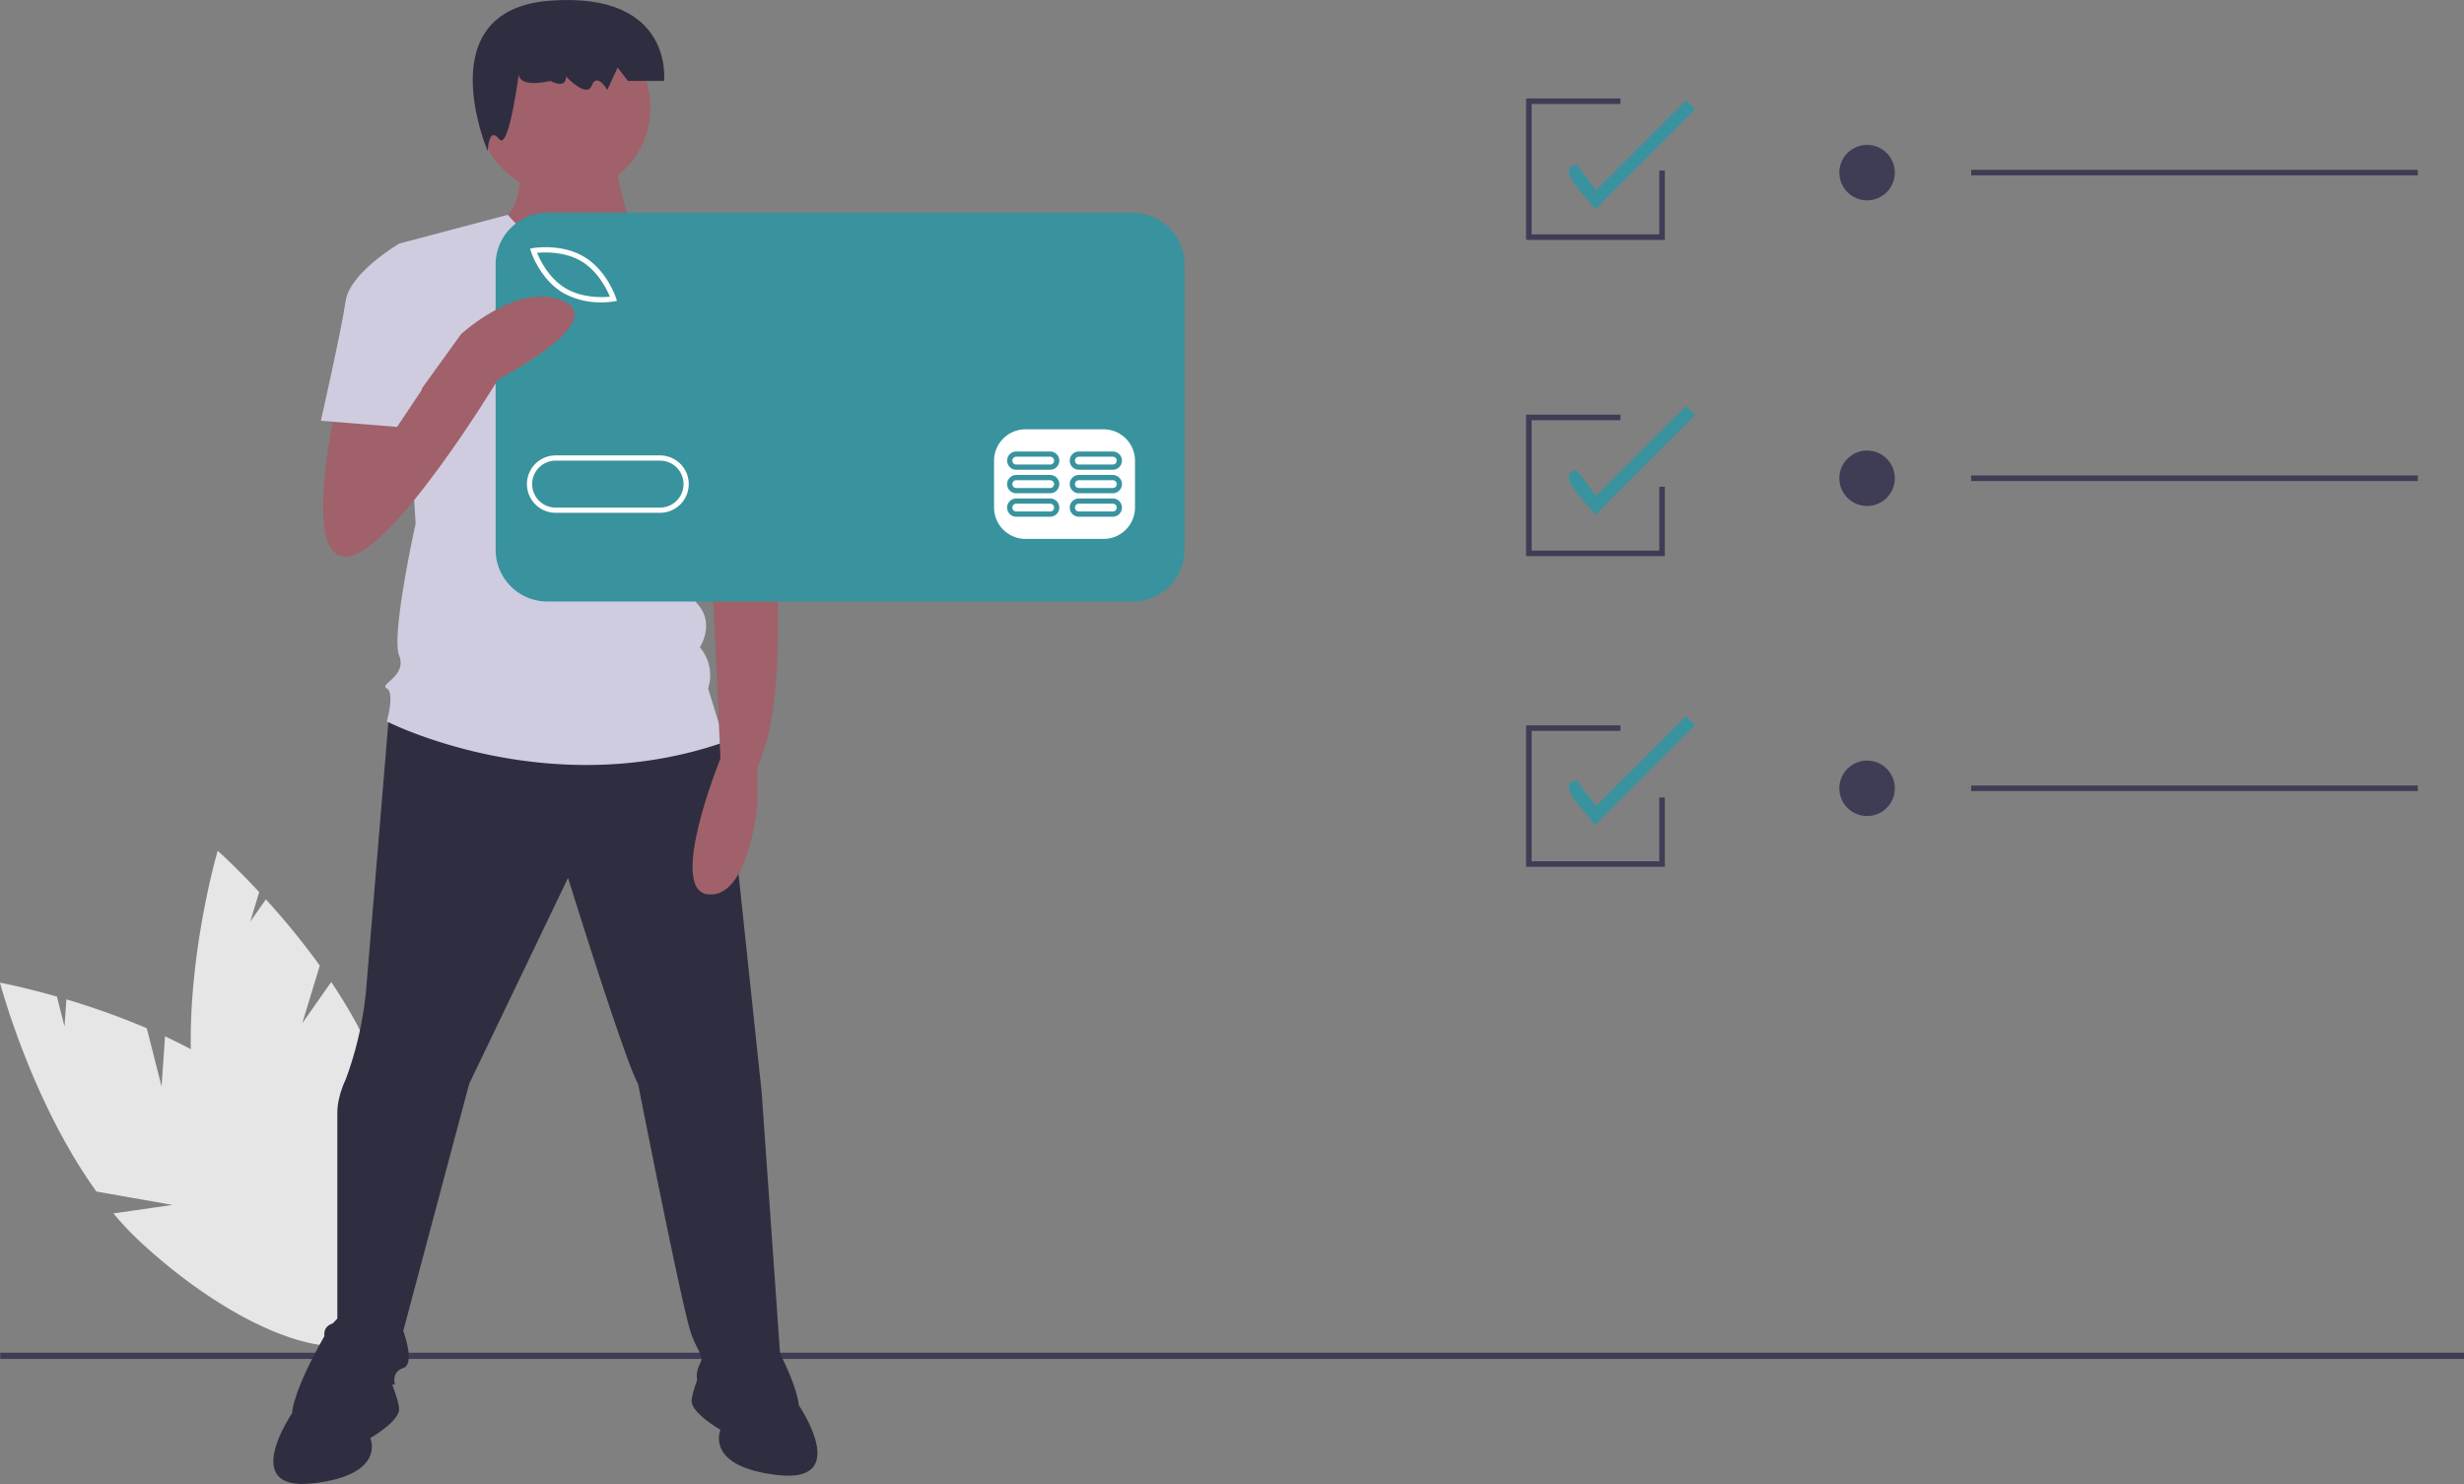
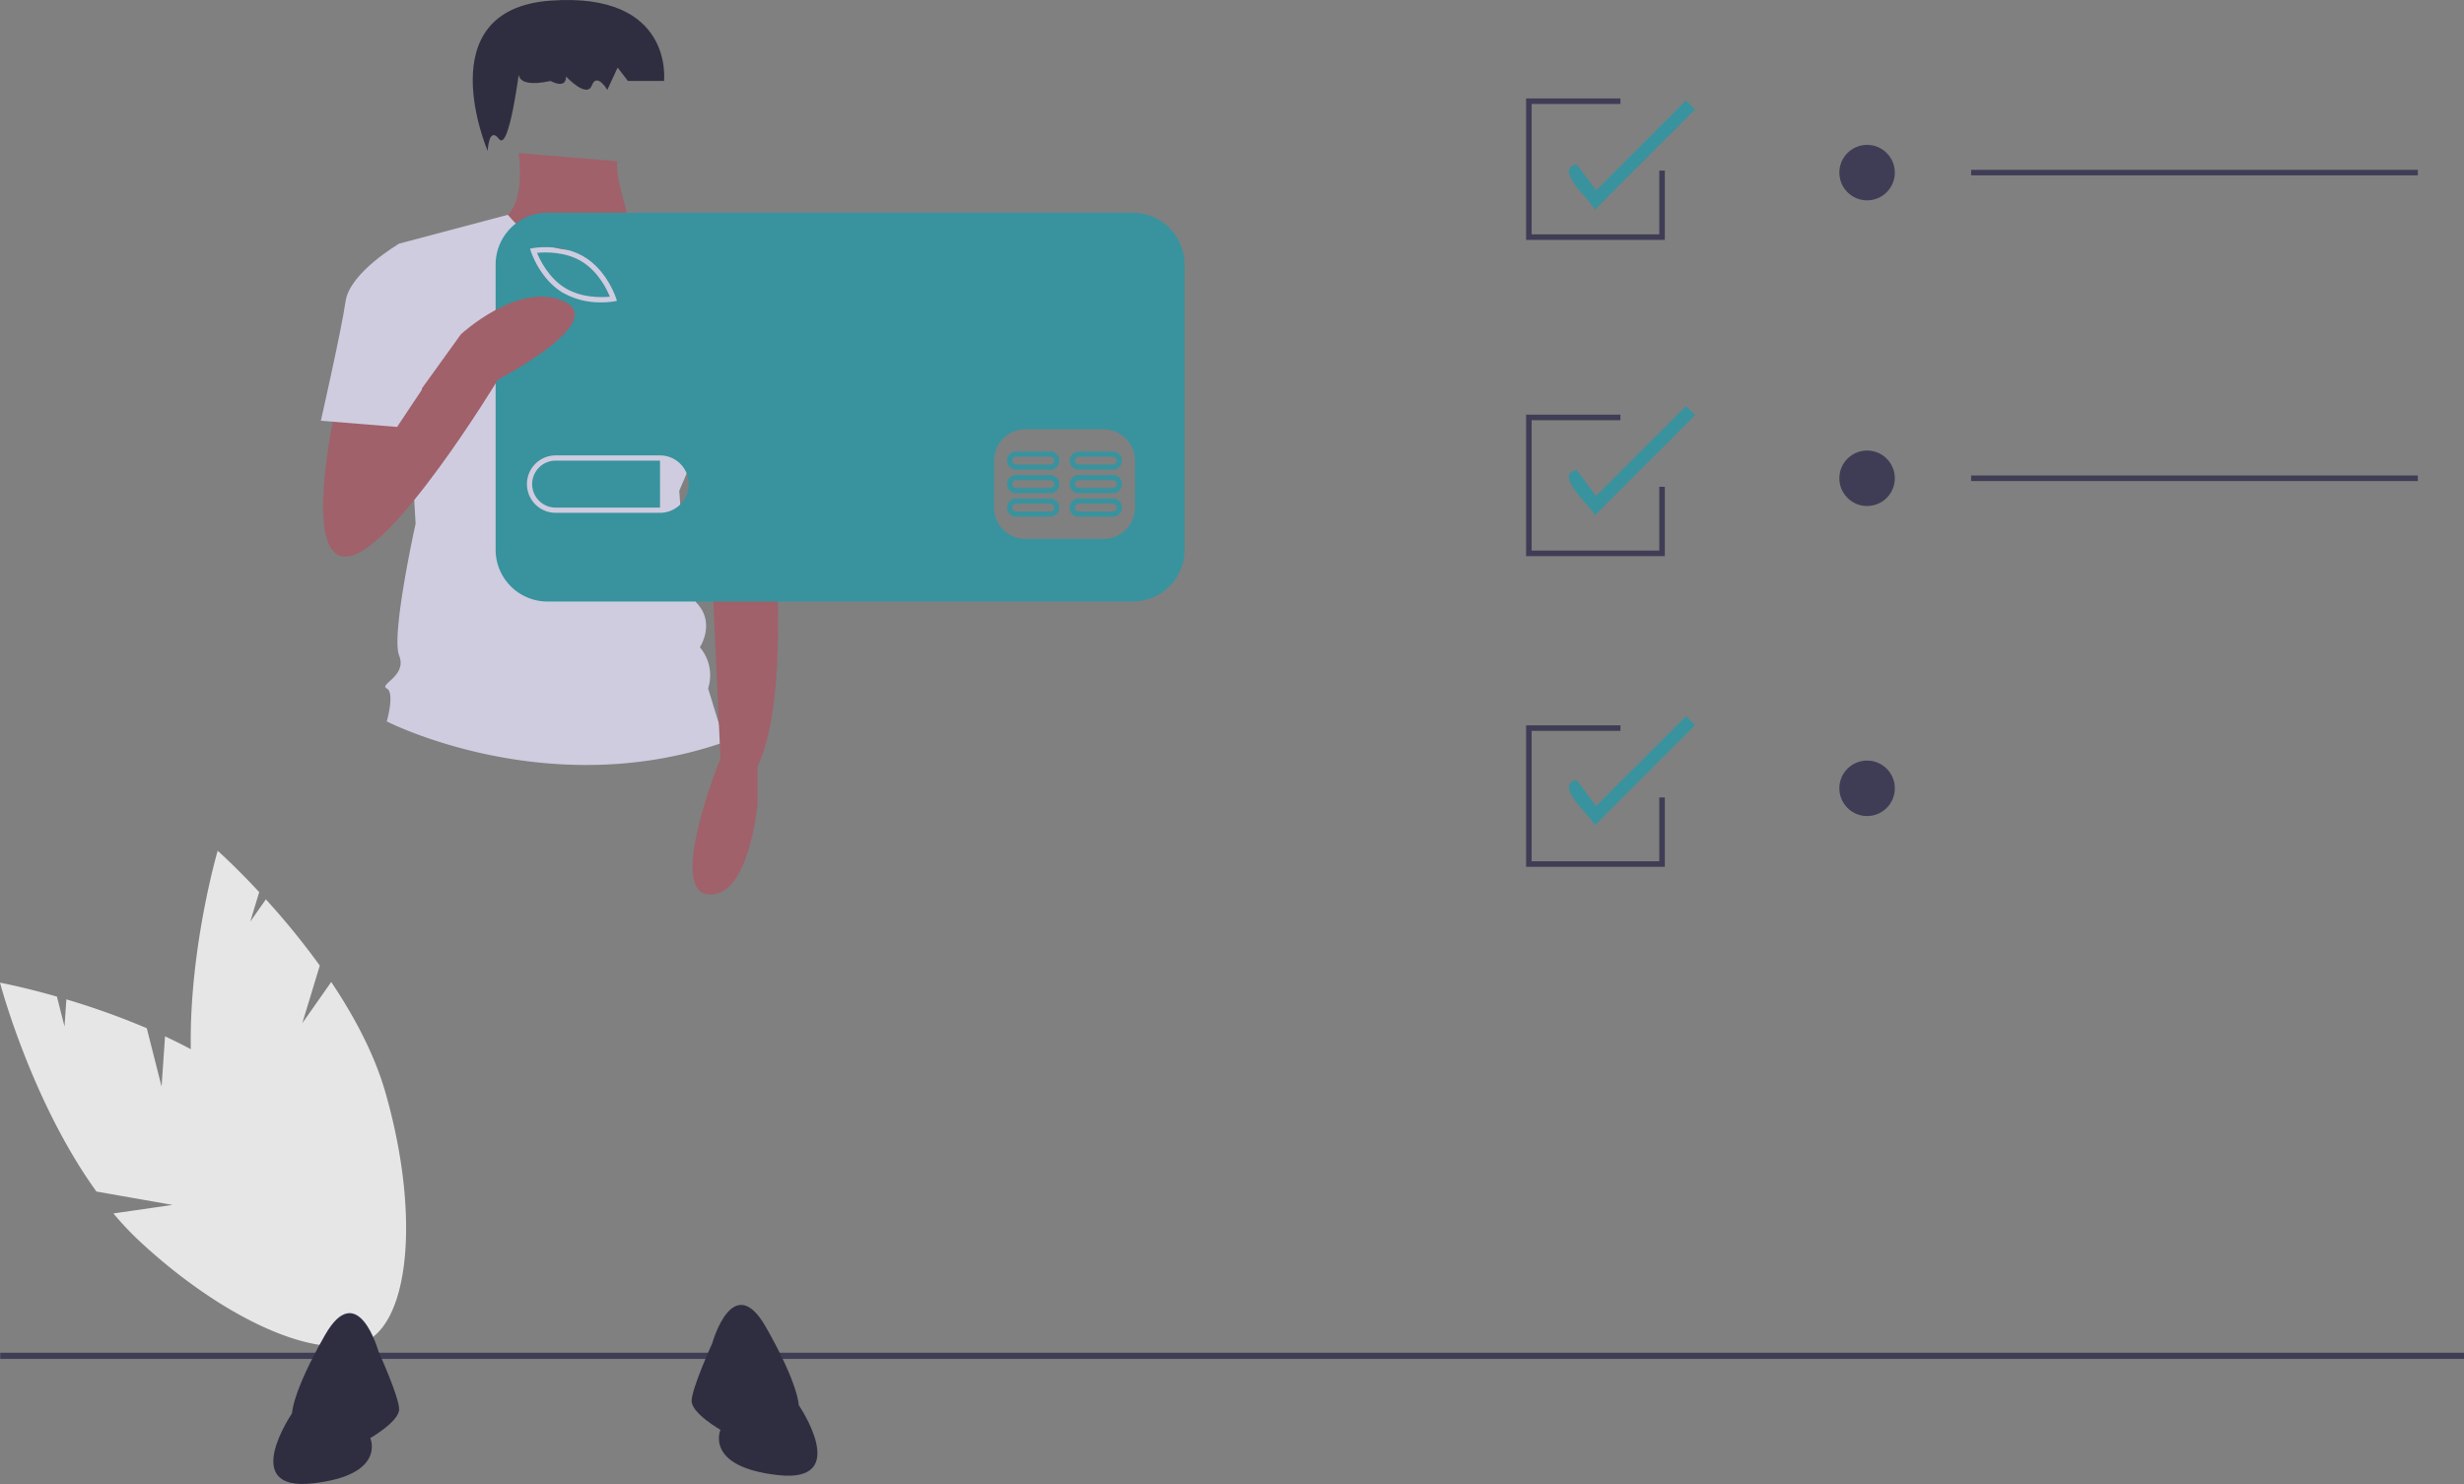
<svg xmlns="http://www.w3.org/2000/svg" id="a139742c-031f-4297-9910-0b661ecf4262" data-name="Layer 1" width="888.08" height="534.97" viewBox="0 0 888.08 534.97">
  <rect x="0" y="0" width="888.08" height="534.97" fill="#808080" stroke="none" />
  <title>online_payments</title>
  <path d="M214.195,574.215l-5.333-21.034A273.135,273.135,0,0,0,179.884,542.785l-.673,9.775L176.48,541.791c-12.212-3.487-20.52-5.023-20.52-5.023s11.222,42.674,34.759,75.298l27.426,4.818-21.307,3.072a110.502,110.502,0,0,0,9.531,10.1c34.24,31.782,72.377,46.364,85.181,32.569s-4.573-50.742-38.813-82.524c-10.615-9.853-23.949-17.76-37.297-23.982Z" transform="translate(-155.96 -182.515)" fill="#e6e6e6" />
  <path d="M264.916,551.373l6.307-20.763a273.133,273.133,0,0,0-19.433-23.878l-5.629,8.02,3.229-10.631C240.739,494.823,234.421,489.214,234.421,489.214s-12.452,42.331-9.166,82.426l20.988,18.301-19.827-8.384a110.504,110.504,0,0,0,2.938,13.573c12.883,44.906,37.992,77.101,56.084,71.911s22.314-45.801,9.431-90.706c-3.994-13.921-11.322-27.582-19.531-39.809Z" transform="translate(-155.96 -182.515)" fill="#e6e6e6" />
  <rect x="0.08" y="487.65" width="888" height="2.241" fill="#3f3d56" />
-   <path d="M296.338,438.128s-6.915,83.148-8.4,100.966a126.71,126.71,0,0,1-7.424,32.665s-2.97,5.939-2.97,11.878v75.723s-5.939,0-4.454,5.939,2.97,16.332,2.97,16.332h22.272s-1.485-4.454,2.97-5.939,0-13.363,0-13.363l23.756-89.086,35.634-74.238s20.787,66.815,25.241,74.238c0,0,16.332,83.147,19.302,90.571s4.454,7.424,2.97,10.393-1.485,5.939,0,7.424,29.695,0,29.695,0l-7.424-105.419L417.113,450.008l-68.299-20.787Z" transform="translate(-155.96 -182.515)" fill="#2f2e41" />
  <path d="M292.392,669.753s-7.424-26.726-19.302-5.939-11.878,28.211-11.878,28.211-19.302,28.211,7.424,25.241,20.787-16.332,20.787-16.332,10.393-5.939,10.393-10.393S292.392,669.753,292.392,669.753Z" transform="translate(-155.96 -182.515)" fill="#2f2e41" />
  <path d="M412.659,666.784s7.424-26.726,19.302-5.939,11.878,28.211,11.878,28.211,19.302,28.211-7.424,25.241-20.787-16.332-20.787-16.332-10.393-5.939-10.393-10.393S412.659,666.784,412.659,666.784Z" transform="translate(-155.96 -182.515)" fill="#2f2e41" />
  <path d="M342.874,237.686s2.97,19.302-5.939,23.756,19.302,20.787,26.726,20.787S384.448,267.381,384.448,267.381s-7.424-22.272-5.939-26.726Z" transform="translate(-155.96 -182.515)" fill="#a0616a" />
-   <circle cx="203.247" cy="38.838" r="31.18" fill="#a0616a" />
  <path d="M420.082,285.198l-37.118-22.489s-21.119,23.973-43.967-2.752l-39.181,10.393,5.939,100.964s-8.909,40.089-5.939,47.513-7.424,10.393-4.454,11.878,0,11.878,0,11.878,57.906,29.695,121.751,7.424l-5.939-19.302a15.58,15.58,0,0,0-2.97-14.848s5.939-8.909-1.485-16.332c0,0,2.97-13.363-4.454-19.302l-1.485-20.787,4.454-10.393Z" transform="translate(-155.96 -182.515)" fill="#cfcce0" />
  <path d="M343.25,206.875s-3.717,8.045,11.152,4.827c0,0,5.576,3.218,5.576-1.609,0,0,7.435,8.045,9.293,3.218s5.576,1.609,5.576,1.609l3.717-8.045,3.717,4.827H395.292s3.717-32.179-40.89-28.961-22.663,54.202-22.663,54.202.359-9.152,4.077-4.325S343.25,206.875,343.25,206.875Z" transform="translate(-155.96 -182.515)" fill="#2f2e41" />
  <path d="M433.445,344.589l1.485,31.18s5.939,57.906-5.939,83.147v13.363s-2.97,34.15-17.817,32.665,4.454-48.997,4.454-48.997l-2.97-65.33L409.689,353.498Z" transform="translate(-155.96 -182.515)" fill="#a0616a" />
-   <path d="M403.75,286.683l14.811-2.406a72.313,72.313,0,0,1,20.823,38.041c4.454,23.756,5.939,28.211,5.939,28.211L409.689,359.437l-19.302-37.119Z" transform="translate(-155.96 -182.515)" fill="#cfcce0" />
-   <rect x="184.017" y="87.223" width="234.311" height="116.395" fill="#fff" />
  <path d="M365.562,276.738c-6.02-3.62-13.278-3.344-16.037-3.067,1.051,2.565,4.204,9.109,10.223,12.731,6.034,3.629,13.283,3.344,16.038,3.07C374.736,286.907,371.583,280.361,365.562,276.738Z" transform="translate(-155.96 -182.515)" fill="#38939e" />
-   <path d="M393.849,348.571H356.226a8.465,8.465,0,1,0,0,16.931h37.624a8.465,8.465,0,1,0,0-16.931Z" transform="translate(-155.96 -182.515)" fill="#38939e" />
+   <path d="M393.849,348.571H356.226a8.465,8.465,0,1,0,0,16.931h37.624Z" transform="translate(-155.96 -182.515)" fill="#38939e" />
  <path d="M564.221,259.215H353.278A18.686,18.686,0,0,0,334.592,277.901V380.677a18.686,18.686,0,0,0,18.686,18.686H564.221a18.686,18.686,0,0,0,18.686-18.686V277.901A18.686,18.686,0,0,0,564.221,259.215ZM348.059,271.961c.417-.075,10.294-1.756,18.473,3.165,8.179,4.921,11.321,14.436,11.451,14.838l.331,1.026-1.061.188a28.175,28.175,0,0,1-4.578.336,27.256,27.256,0,0,1-13.896-3.502c-8.179-4.92-11.321-14.435-11.45-14.837l-.331-1.026Zm45.79,95.421H356.226a10.346,10.346,0,0,1,0-20.693h37.624a10.346,10.346,0,1,1,0,20.693Zm171.187-1.881a11.32,11.32,0,0,1-11.287,11.287H525.531a11.32,11.32,0,0,1-11.287-11.287V348.571a11.32,11.32,0,0,1,11.287-11.287h28.218a11.32,11.32,0,0,1,11.287,11.287Z" transform="translate(-155.96 -182.515)" fill="#38939e" />
  <path d="M534.467,362.209H522.239a3.292,3.292,0,0,0,0,6.584H534.467a3.292,3.292,0,0,0,0-6.584Zm0,4.703H522.239a1.411,1.411,0,1,1,0-2.822H534.467a1.411,1.411,0,0,1,0,2.822Z" transform="translate(-155.96 -182.515)" fill="#38939e" />
  <path d="M557.041,362.209H544.813a3.292,3.292,0,0,0,0,6.584h12.228a3.292,3.292,0,0,0,0-6.584Zm0,4.703H544.813a1.411,1.411,0,1,1,0-2.822h12.228a1.411,1.411,0,0,1,0,2.822Z" transform="translate(-155.96 -182.515)" fill="#38939e" />
  <path d="M534.467,353.744H522.239a3.292,3.292,0,0,0,0,6.584H534.467a3.292,3.292,0,0,0,0-6.584Zm0,4.703H522.239a1.411,1.411,0,1,1,0-2.822H534.467a1.411,1.411,0,1,1,0,2.822Z" transform="translate(-155.96 -182.515)" fill="#38939e" />
  <path d="M557.041,353.744H544.813a3.292,3.292,0,0,0,0,6.584h12.228a3.292,3.292,0,0,0,0-6.584Zm0,4.703H544.813a1.411,1.411,0,1,1,0-2.822h12.228a1.411,1.411,0,1,1,0,2.822Z" transform="translate(-155.96 -182.515)" fill="#38939e" />
  <path d="M534.467,345.279H522.239a3.292,3.292,0,0,0,0,6.584H534.467a3.292,3.292,0,0,0,0-6.584Zm0,4.703H522.239a1.411,1.411,0,1,1,0-2.822H534.467a1.411,1.411,0,0,1,0,2.822Z" transform="translate(-155.96 -182.515)" fill="#38939e" />
  <path d="M557.041,345.279H544.813a3.292,3.292,0,0,0,0,6.584h12.228a3.292,3.292,0,0,0,0-6.584Zm0,4.703H544.813a1.411,1.411,0,1,1,0-2.822h12.228a1.411,1.411,0,0,1,0,2.822Z" transform="translate(-155.96 -182.515)" fill="#38939e" />
  <path d="M277.545,326.772s-13.363,56.421,2.97,56.421,54.936-63.845,54.936-63.845,40.089-20.787,23.756-28.211-37.119,11.878-37.119,11.878l-23.985,33.3-1.256-16.967Z" transform="translate(-155.96 -182.515)" fill="#a0616a" />
  <path d="M308.725,279.259l-8.909-8.909s-17.817,10.393-19.302,20.787-8.909,43.058-8.909,43.058l27.468,2.227,8.909-13.363Z" transform="translate(-155.96 -182.515)" fill="#cfcce0" />
  <path d="M730.743,258.138c-1.119-3.303-15.145-14.53-6.55-16.417l7.049,9.399,32.407-32.406,3.259,3.259Z" transform="translate(-155.96 -182.515)" fill="#38939e" />
  <path d="M730.743,368.332c-1.119-3.303-15.145-14.53-6.55-16.417l7.049,9.399,32.407-32.406,3.259,3.259Z" transform="translate(-155.96 -182.515)" fill="#38939e" />
  <path d="M730.743,480.1c-1.119-3.303-15.145-14.53-6.55-16.417l7.049,9.399,32.407-32.406,3.259,3.259Z" transform="translate(-155.96 -182.515)" fill="#38939e" />
  <circle cx="672.941" cy="62.223" r="10" fill="#3f3d56" />
  <rect x="710.441" y="61.223" width="161" height="2" fill="#3f3d56" />
  <circle cx="672.941" cy="172.417" r="10" fill="#3f3d56" />
  <rect x="710.441" y="171.417" width="161" height="2" fill="#3f3d56" />
  <circle cx="672.941" cy="284.185" r="10" fill="#3f3d56" />
-   <rect x="710.441" y="283.185" width="161" height="2" fill="#3f3d56" />
  <polygon points="600.04 312.485 550.04 312.485 550.04 261.485 584.04 261.485 584.04 263.485 552.04 263.485 552.04 310.485 598.04 310.485 598.04 287.485 600.04 287.485 600.04 312.485" fill="#3f3d56" />
  <polygon points="600.04 200.485 550.04 200.485 550.04 149.485 584.04 149.485 584.04 151.485 552.04 151.485 552.04 198.485 598.04 198.485 598.04 175.485 600.04 175.485 600.04 200.485" fill="#3f3d56" />
  <polygon points="600.04 86.485 550.04 86.485 550.04 35.485 584.04 35.485 584.04 37.485 552.04 37.485 552.04 84.485 598.04 84.485 598.04 61.485 600.04 61.485 600.04 86.485" fill="#3f3d56" />
</svg>